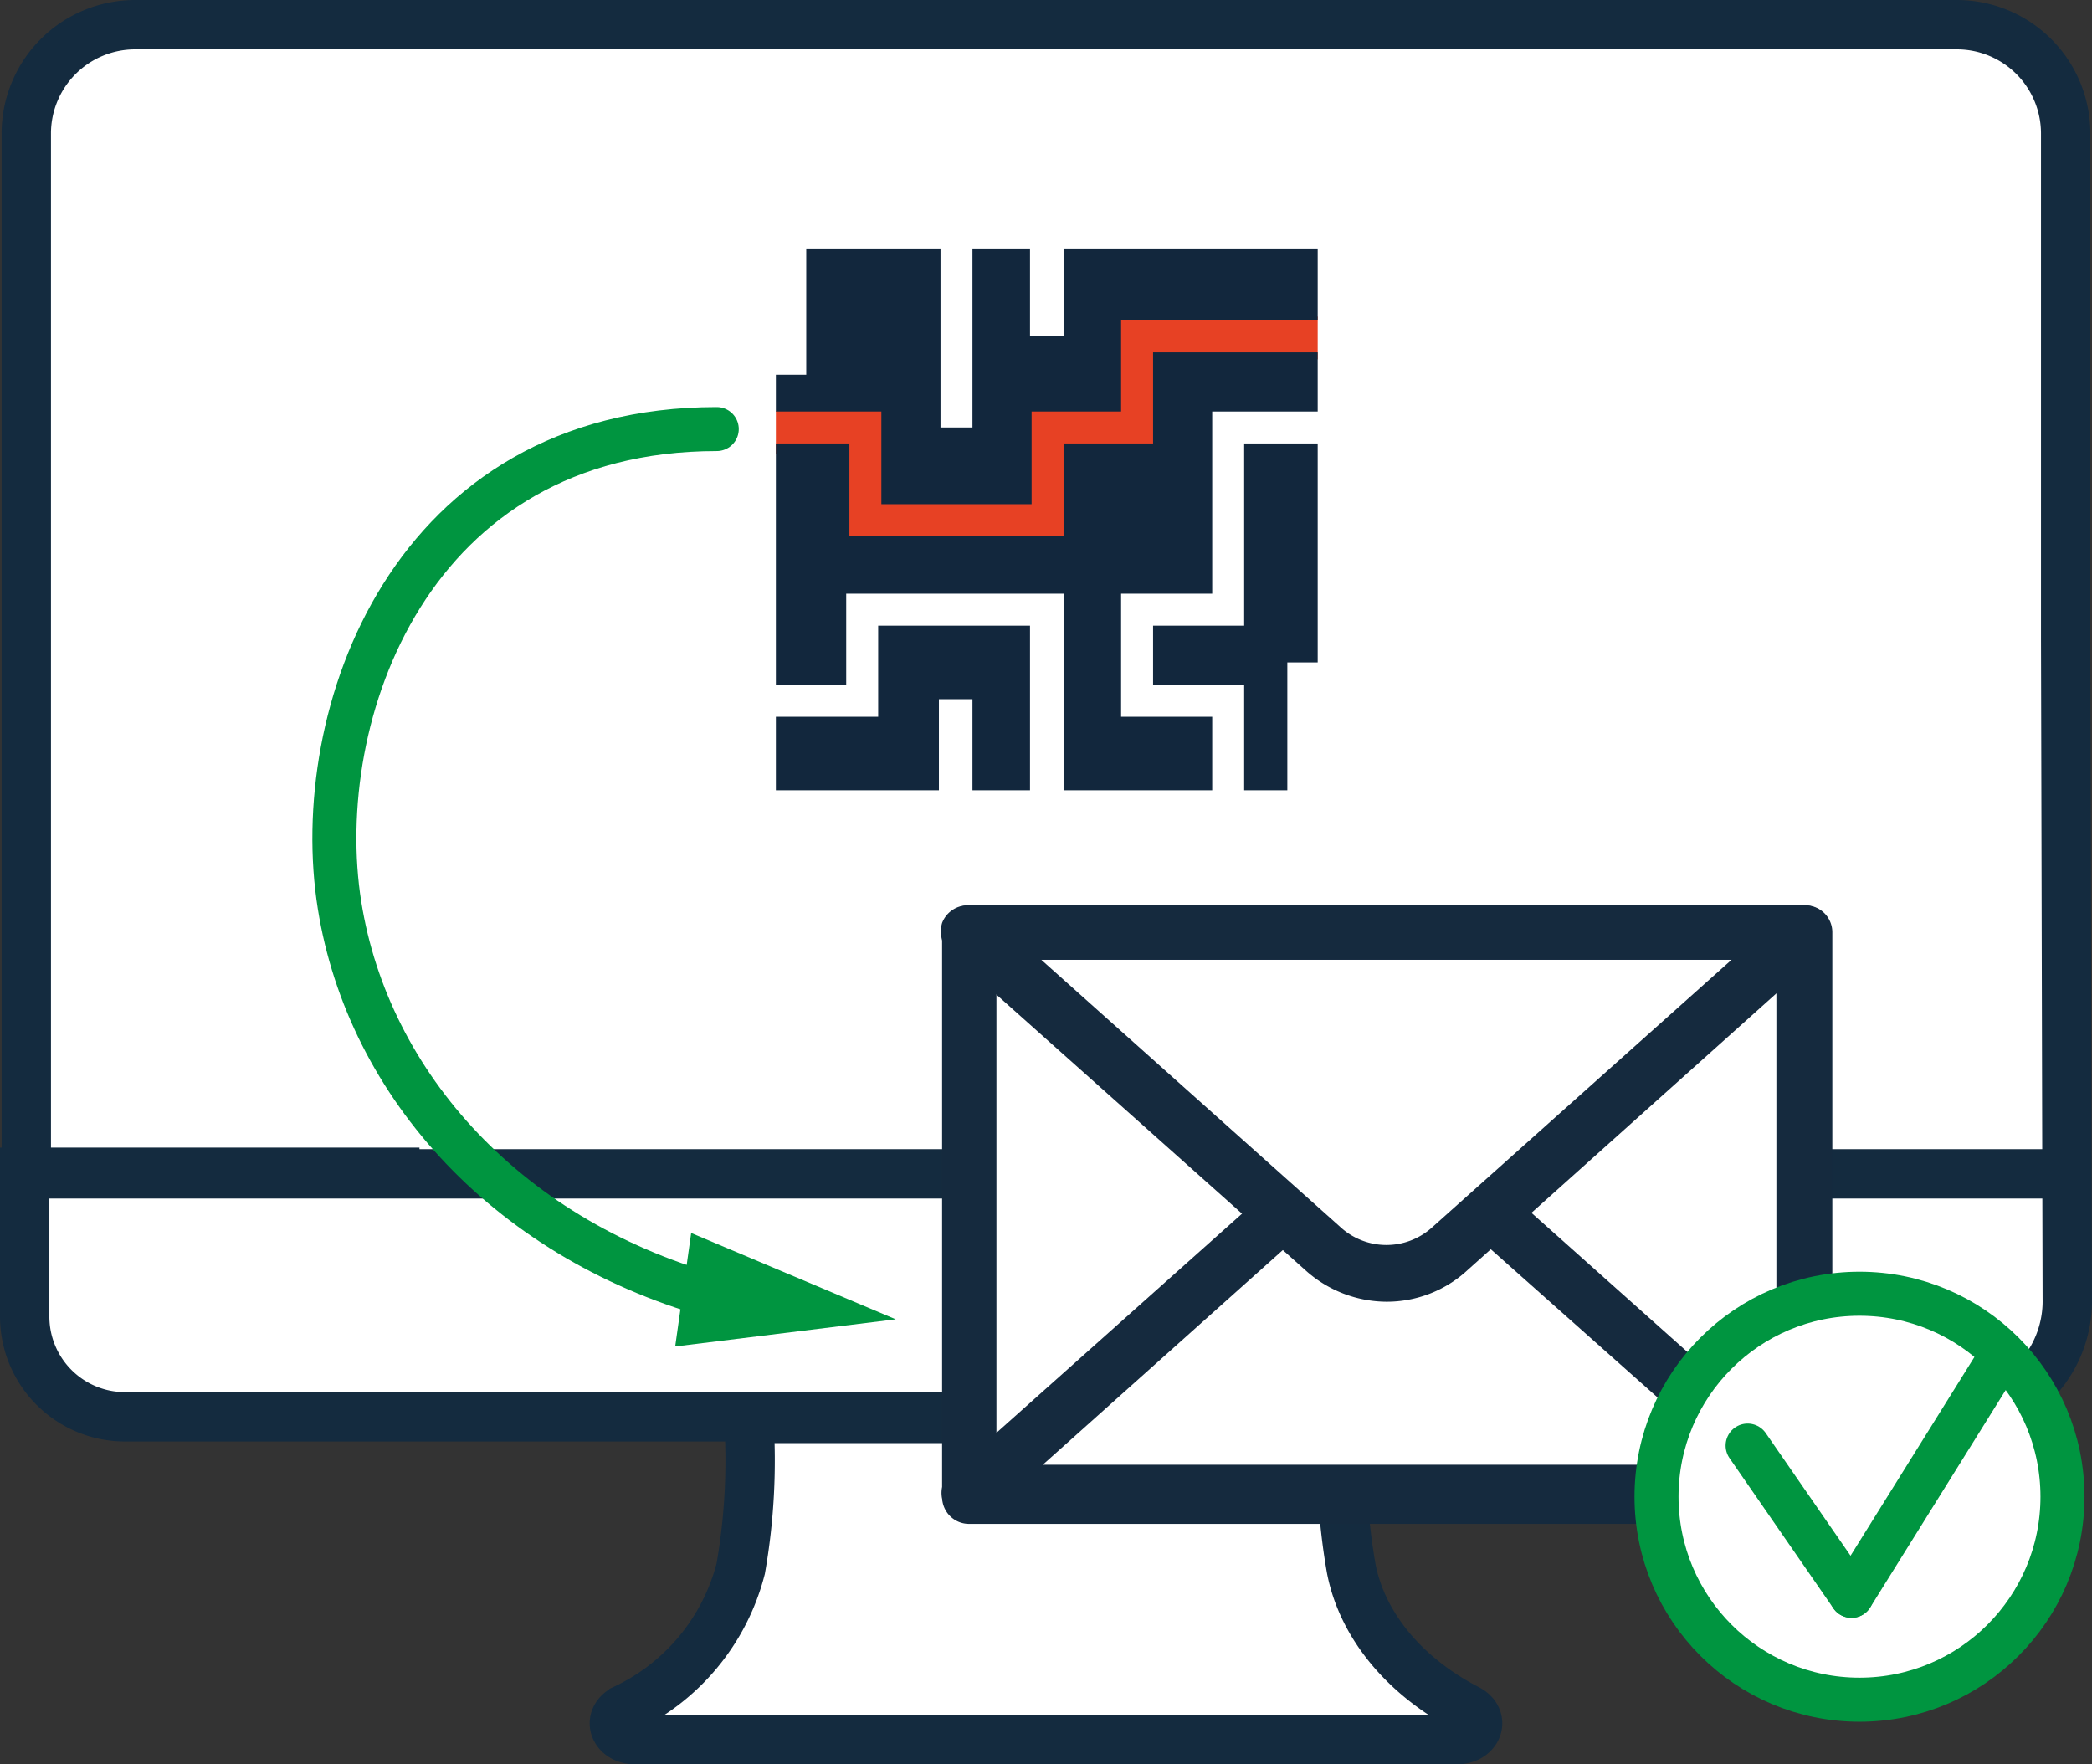
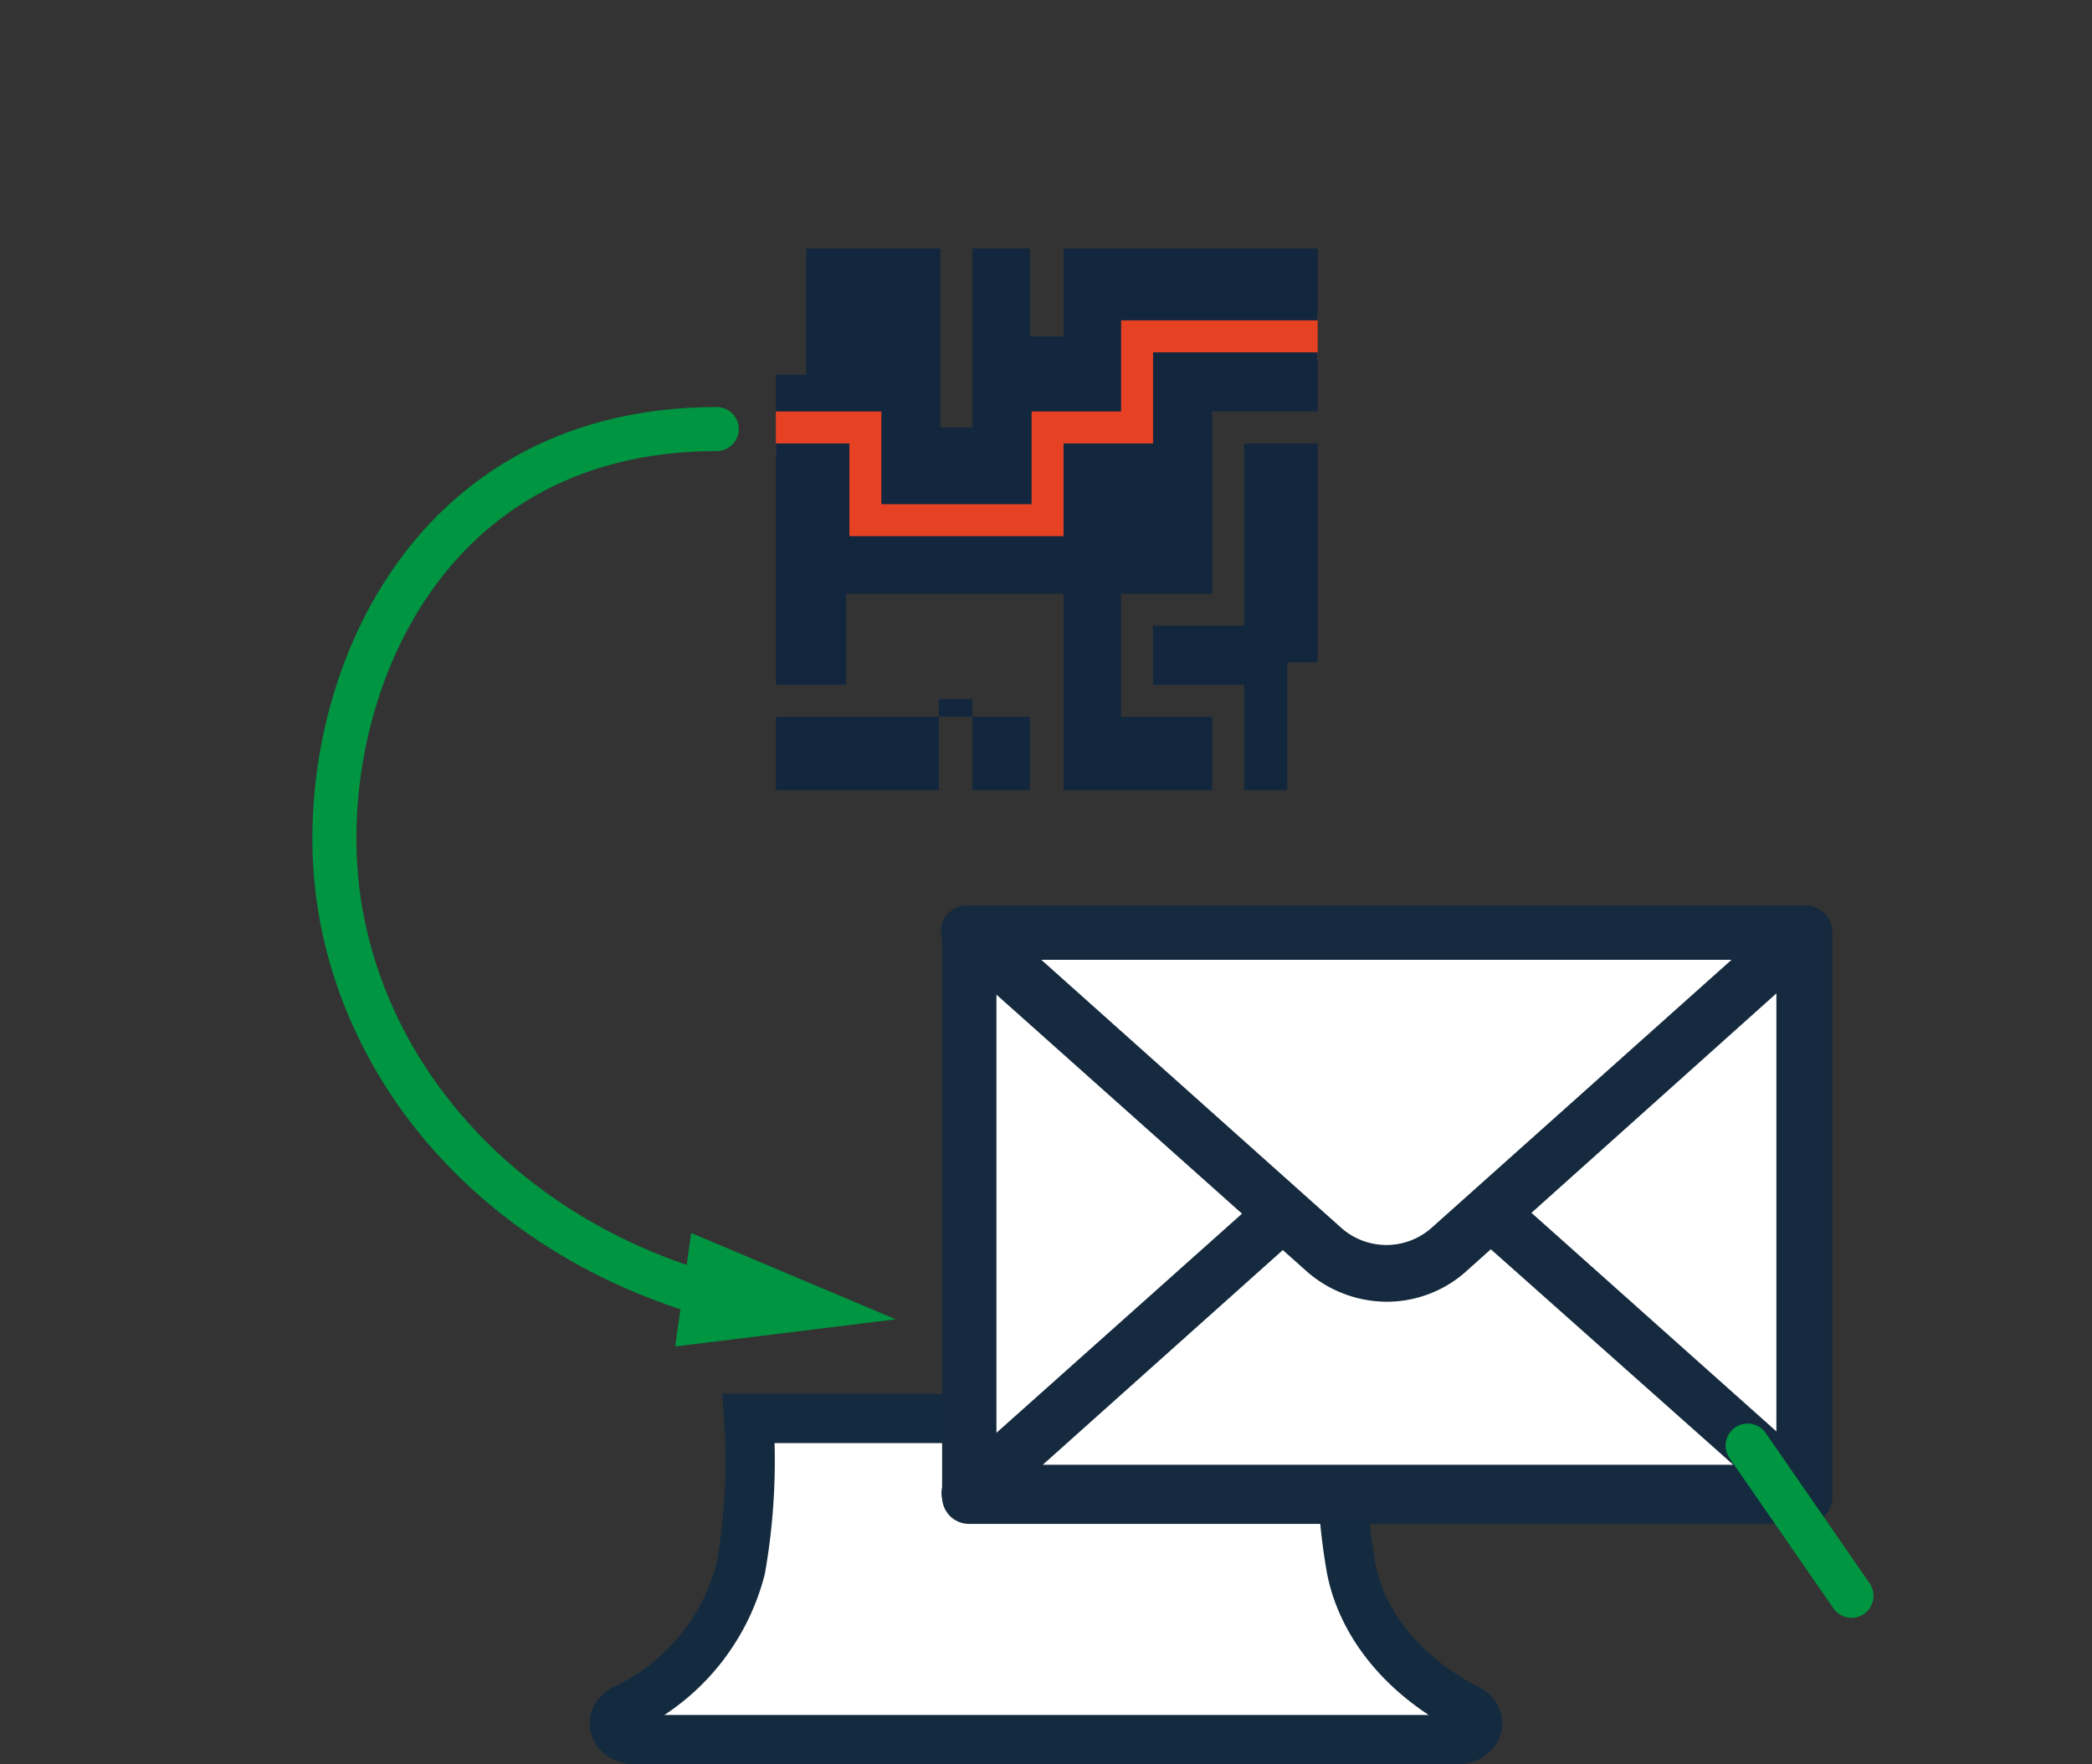
<svg xmlns="http://www.w3.org/2000/svg" viewBox="0 0 130.892 110.389" height="110.389" width="130.892">
  <rect x="0" y="0" width="130.892" height="110.389" fill="#333333" stroke="none" />
  <g transform="translate(-6.555 -14.455)" id="credential-issuance">
    <g data-name="Group 75" id="Group_75">
      <g data-name="Group 74" id="Group_74">
        <g data-name="Group 73" id="Group_73">
          <path stroke-width="3.089" stroke-miterlimit="10" stroke="#142b3f" fill="#fff" d="M72,103.2H90.6a39.125,39.125,0,0,0,.5,9.4c.7,3.6,3.4,6.8,7.3,8.8h0c1.1.6.6,1.9-.7,1.9H46.3c-1.3,0-1.8-1.3-.7-1.9h0a13.4,13.4,0,0,0,7.3-8.8,39.174,39.174,0,0,0,.5-9.4Z" data-name="Path 5" id="Path_5" />
-           <circle stroke-width="3.089" stroke-miterlimit="10" stroke="#142b3f" fill="none" transform="translate(70.8 94.3)" r="1.2" cy="1.2" cx="1.2" data-name="Ellipse 1" id="Ellipse_1" />
-           <path stroke-width="3.089" stroke-miterlimit="10" stroke="#142b3f" fill="#fff" d="M32.8,87.8H8.1v9a6.274,6.274,0,0,0,6.3,6.3H128.6a7.237,7.237,0,0,0,7.3-7.4l-.1-41.3V22.8A6.807,6.807,0,0,0,129,16H15a6.807,6.807,0,0,0-6.8,6.8V87.9H135.3" data-name="Path 6" id="Path_6" />
        </g>
      </g>
    </g>
    <g data-name="Group 77" id="Group_77">
      <rect fill="#fff" transform="translate(67.2 71.8)" height="36.3" width="52.3" data-name="Rectangle 9" id="Rectangle_9" />
      <g data-name="Group 76" id="Group_76">
        <path fill="#152a3e" d="M119.5,109.8H67.2a1.685,1.685,0,0,1-1.7-1.7V72.8a1.685,1.685,0,0,1,1.7-1.7h52.3a1.685,1.685,0,0,1,1.7,1.7v35.3A1.685,1.685,0,0,1,119.5,109.8Zm-50.6-3.4h48.8V74.5H68.9Z" data-name="Path 7" id="Path_7" />
        <path fill="#152a3e" d="M93.3,95.9a7.628,7.628,0,0,1-5.1-2L66,74.1a1.9,1.9,0,0,1-.5-1.9,1.714,1.714,0,0,1,1.6-1.1h52.3a1.622,1.622,0,0,1,1.6,1.1,1.569,1.569,0,0,1-.5,1.9L98.4,93.9A7.443,7.443,0,0,1,93.3,95.9ZM71.7,74.5,90.5,91.3a4.258,4.258,0,0,0,5.6,0l18.8-16.8Z" data-name="Path 8" id="Path_8" />
        <path fill="#152a3e" d="M119.5,109.6H67.2a1.622,1.622,0,0,1-1.6-1.1,1.569,1.569,0,0,1,.5-1.9L85.6,89.2a1.7,1.7,0,0,1,2.3,2.5L71.8,106.1H115L98.8,91.7a1.7,1.7,0,1,1,2.3-2.5l19.5,17.4a1.9,1.9,0,0,1,.5,1.9A1.878,1.878,0,0,1,119.5,109.6Z" data-name="Path 9" id="Path_9" />
      </g>
    </g>
    <g data-name="Group 79" id="Group_79">
      <path stroke-width="2.675" stroke-miterlimit="10" stroke="#e74124" fill="none" d="M89,35.6H77.9V41H72.3v5.9H60.8V41.5H55.1" data-name="Path 10" id="Path_10" />
      <g data-name="Group 78" id="Group_78">
        <path fill="#12273d" d="M84.4,42.2V53.6H78.7v3.7h5.7v6.6h2.7v-8H89V42.2Z" data-name="Path 11" id="Path_11" />
        <path fill="#12273d" d="M78.7,36.5v5.7H73.1V48H59.7V42.2H55.1V57.3h4.4V51.6H73.1V63.9h9.3V59.3H76.7V51.6h5.7V40.2H89V36.5Z" data-name="Path 12" id="Path_12" />
        <path fill="#12273d" d="M73.1,35.5H71V30H67.4V41.2h-2V30H57v7.9H55.1v2.3h6.6V46h9.4V40.2h5.6V34.5H89V30H73.1Z" data-name="Path 13" id="Path_13" />
-         <path fill="#12273d" d="M65.3,58.2h2.1v5.7H71V53.6H61.5v5.7H55.1v4.6H65.3Z" data-name="Path 14" id="Path_14" />
+         <path fill="#12273d" d="M65.3,58.2h2.1v5.7H71V53.6v5.7H55.1v4.6H65.3Z" data-name="Path 14" id="Path_14" />
      </g>
    </g>
    <g data-name="Group 82" id="Group_82">
      <g data-name="Group 81" id="Group_81">
-         <circle stroke-width="2.755" stroke-miterlimit="10" stroke-linecap="round" stroke="#009540" fill="#fff" transform="translate(110.2 95.4)" r="12.7" cy="12.7" cx="12.7" data-name="Ellipse 2" id="Ellipse_2" />
        <g data-name="Group 80" id="Group_80">
          <line stroke-width="2.755" stroke-miterlimit="10" stroke-linecap="round" stroke="#009540" fill="#fff" transform="translate(115.9 104.9)" y2="9.4" x2="6.5" data-name="Line 1" id="Line_1" />
-           <line stroke-width="2.755" stroke-miterlimit="10" stroke-linecap="round" stroke="#009540" fill="#fff" transform="translate(122.4 99.7)" y2="14.6" x1="9.1" data-name="Line 2" id="Line_2" />
        </g>
      </g>
    </g>
    <g data-name="Group 85" id="Group_85">
      <g data-name="Group 84" id="Group_84">
        <path stroke-width="2.755" stroke-miterlimit="10" stroke-linecap="round" stroke="#009540" fill="none" d="M51.4,41.3c-19.2,0-25.5,17.9-23.6,29.8,1.8,11.3,10.7,21.1,23.9,24.6" data-name="Path 15" id="Path_15" />
        <g data-name="Group 83" id="Group_83">
          <path fill="#009540" d="M48.8,98.7,62.6,97,49.8,91.6Z" data-name="Path 16" id="Path_16" />
        </g>
      </g>
    </g>
  </g>
</svg>